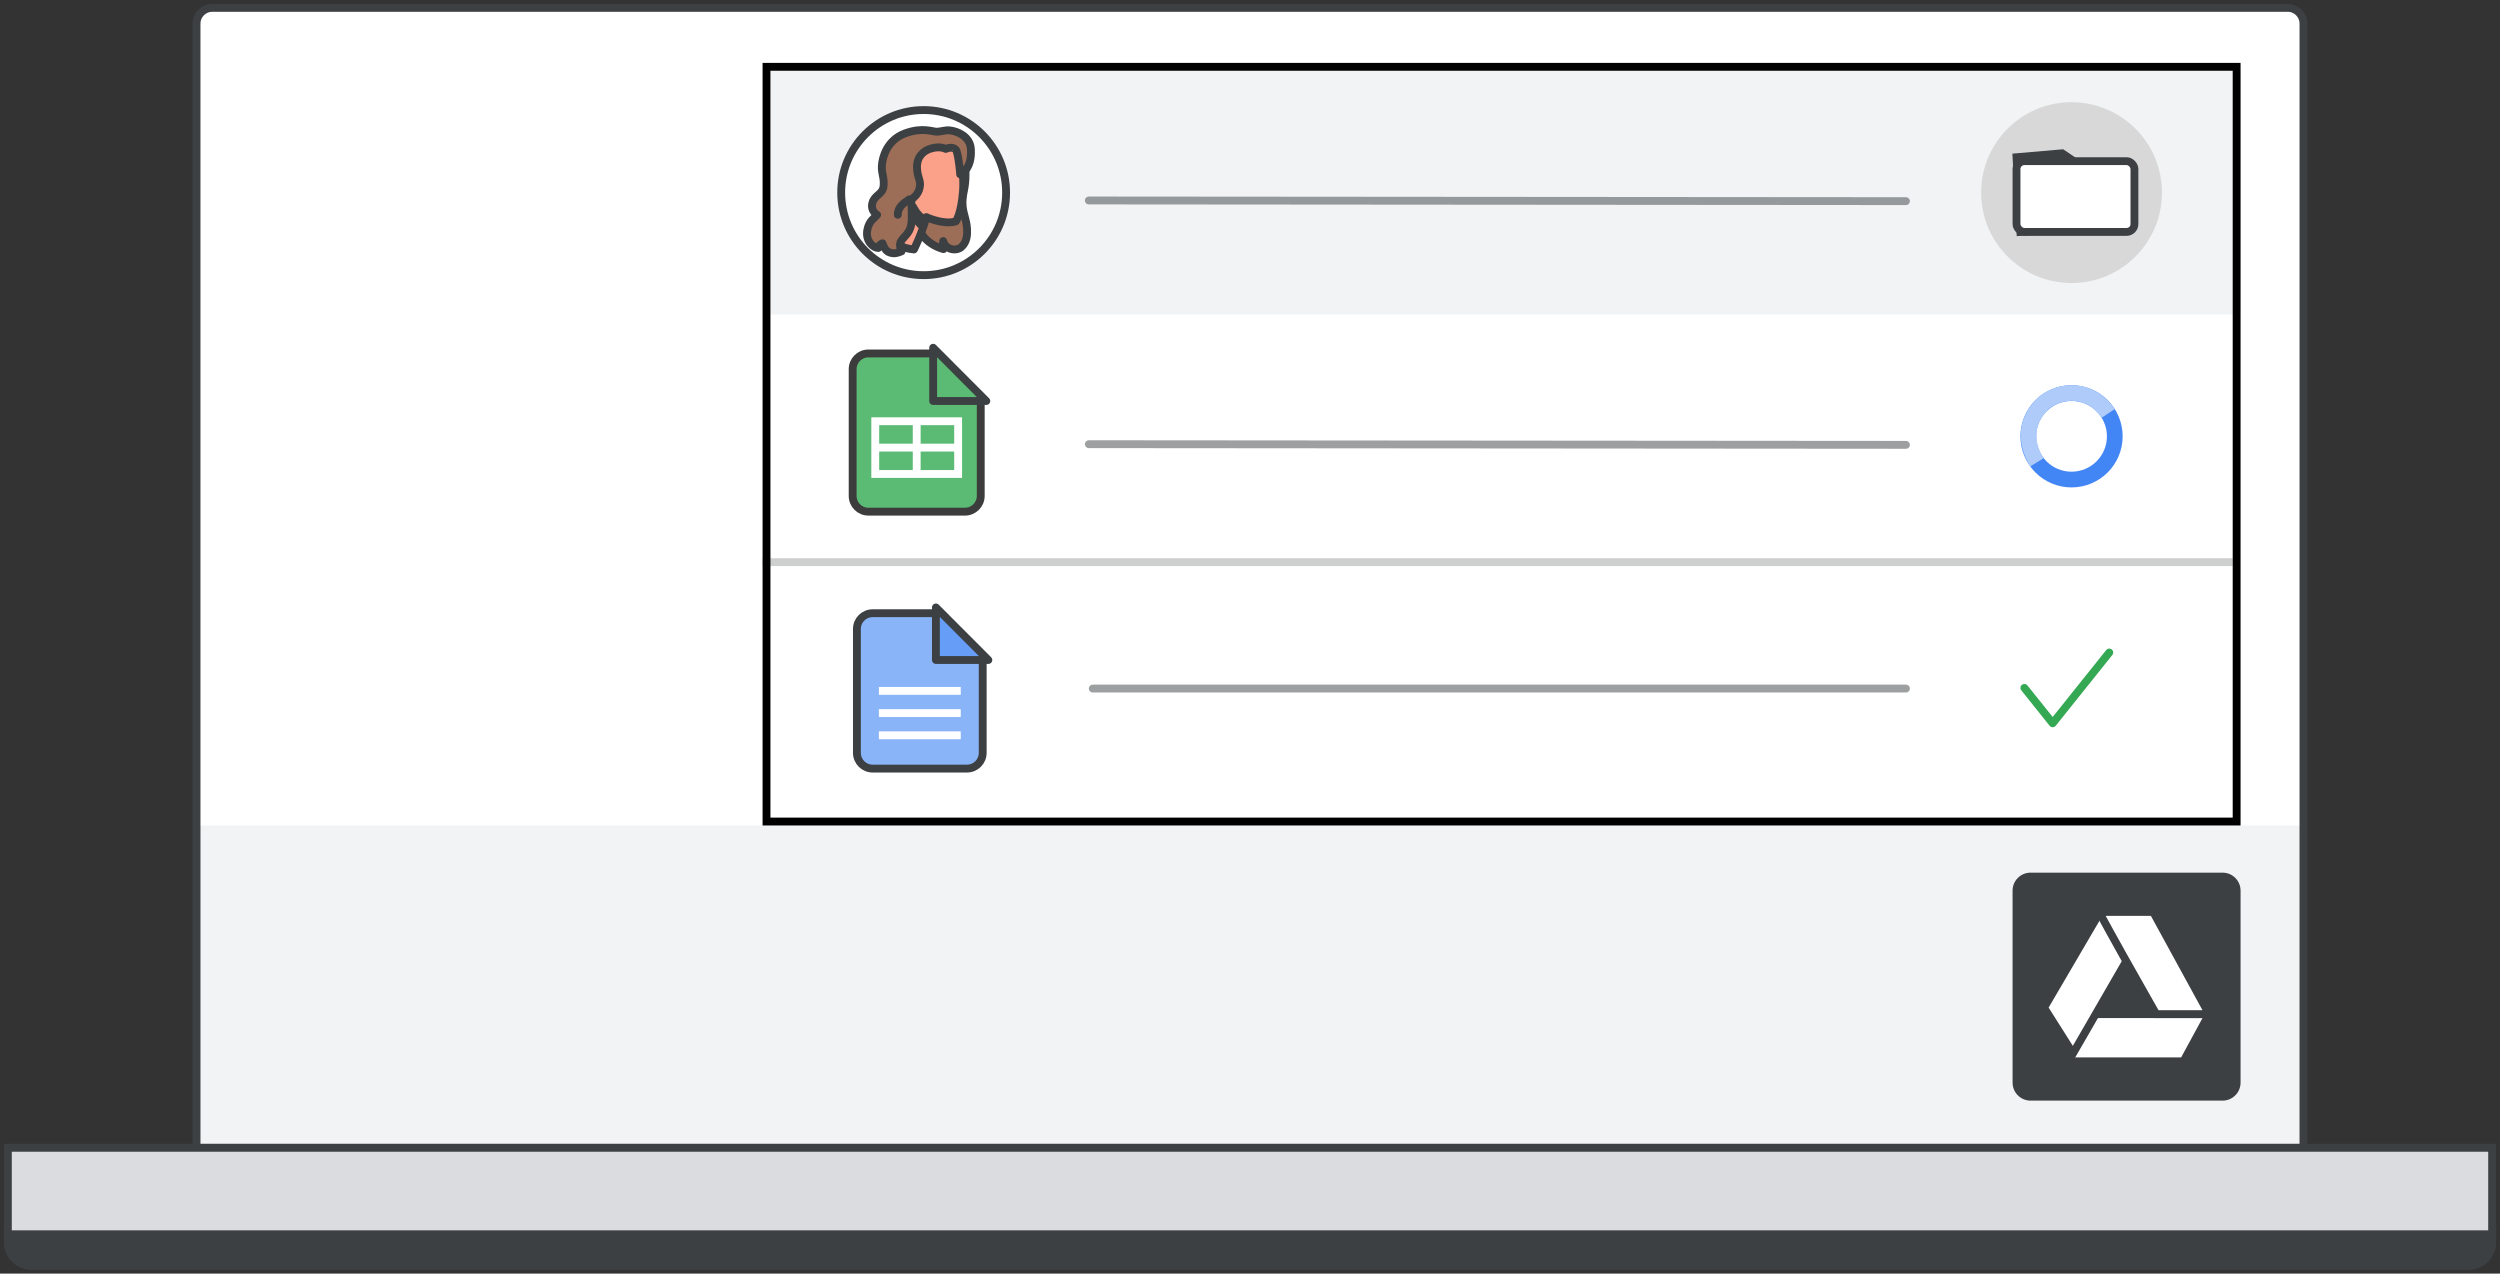
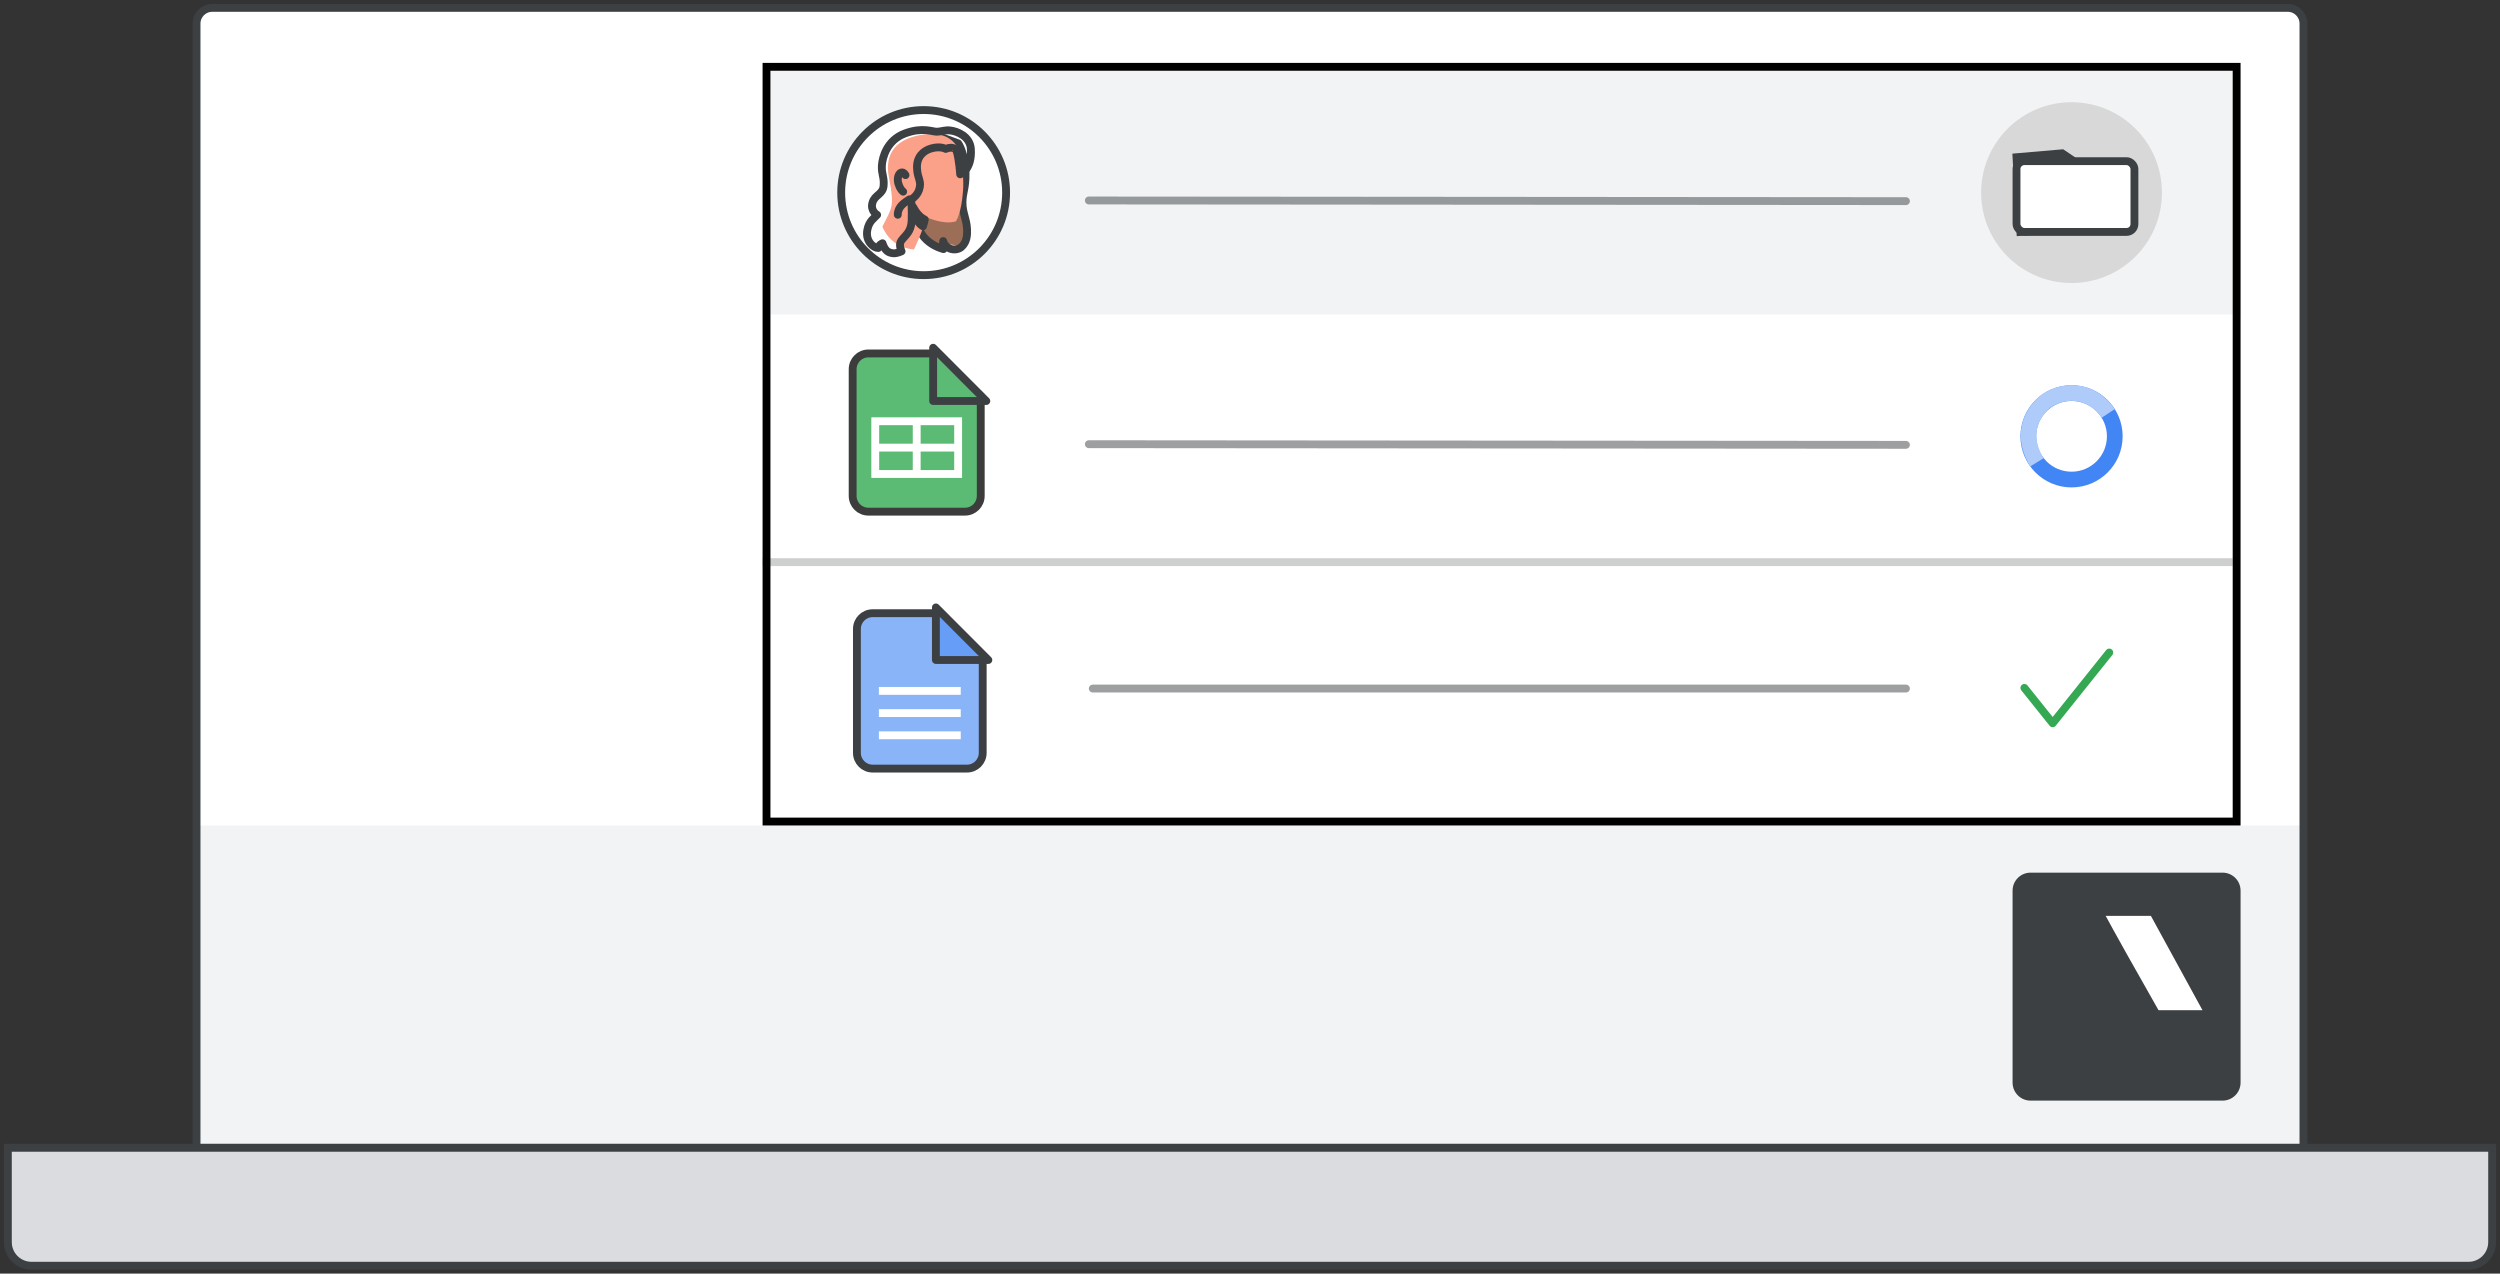
<svg xmlns="http://www.w3.org/2000/svg" width="318px" height="162px" viewBox="0 0 318 162" version="1.1">
  <rect x="0" y="0" width="318" height="162" fill="#333333" stroke="none" />
  <title>drive-desktop-sync</title>
  <g id="Page-1" stroke="none" stroke-width="1" fill="none" fill-rule="evenodd">
    <g id="drive-desktop-sync" transform="translate(1, 1)">
      <g id="laptop">
        <path d="M26,0 L290,0 C291.105,-2.02906125e-16 292,0.895 292,2 L292,145 L292,145 L24,145 L24,2 C24,0.895 24.895,2.02906125e-16 26,0 Z" id="Rectangle-Copy" fill="#FFFFFF" fill-rule="nonzero" />
        <rect id="Rectangle" fill="#F1F3F4" x="24" y="104" width="268" height="41" />
        <rect id="Rectangle" fill="#F1F3F4" x="97" y="8" width="187" height="31" />
        <path d="M26,0 L290,0 C291.105,-2.02906125e-16 292,0.895 292,2 L292,145 L292,145 L24,145 L24,2 C24,0.895 24.895,2.02906125e-16 26,0 Z" id="Rectangle" stroke="#3C4043" stroke-linejoin="round" fill-rule="nonzero" />
        <path d="M0,145 L316,145 L316,157 C316,158.657 314.657,160 313,160 L3,160 C1.343,160 2.02906125e-16,158.657 0,157 L0,145 L0,145 Z" id="Rectangle" stroke="#3C4043" fill="#DADCE0" />
-         <path d="M0,156 L316,156 L316,157 C316,158.657 314.657,160 313,160 L3,160 C1.343,160 2.02906125e-16,158.657 0,157 L0,156 L0,156 Z" id="Rectangle" stroke="#3C4043" fill="#3C4043" />
      </g>
      <g id="logo" transform="translate(255, 110)">
        <path d="M26.711,29 L2.289,29 C1.025,29 0,27.975 0,26.711 L0,2.289 C0,1.025 1.025,0 2.289,0 L26.711,0 C27.975,0 29,1.025 29,2.289 L29,24.993 L29,26.711 C29,27.975 27.975,29 26.711,29 Z" id="Path" fill="#3C4043" fill-rule="nonzero" />
-         <polygon id="Path-3" stroke="#3C4043" fill="#FFFFFF" points="25 18 4 18 7.379 24 21.739 24" />
-         <path d="M4,5 C4.083,5 6.373,5 10.87,5 L18,17.174 L14.316,23 C9.071,13.965 5.632,7.965 4,5 Z" id="Path-2" stroke="#3C4043" fill="#FFFFFF" transform="translate(11, 14) scale(-1, 1) translate(-11, -14) " />
        <path d="M11,5 C11.083,5 13.38,5 17.89,5 L25,18 L18.274,18 C15.062,12.361 12.637,8.028 11,5 Z" id="Path-2" stroke="#3C4043" fill="#FFFFFF" />
      </g>
      <g id="People/profile10" transform="translate(106, 13)">
        <g id="Group-22-Copy-4" transform="translate(-0, -0)" fill="#FFFFFF" stroke="#3C4043">
          <ellipse id="Oval" cx="10.488" cy="10.5" rx="10.488" ry="10.5" />
        </g>
        <g id="Group-21" transform="translate(3.28, 2.54)">
-           <path d="M11.602,1.696 C11.602,1.696 12.497,2.925 12.536,5.524 C12.556,7.53 12.147,7.878 12.147,9.229 C12.147,10.58 12.673,11.276 12.731,12.648 C12.77,13.405 12.692,14.265 12.011,14.879 C11.349,15.452 10.007,15.248 9.695,14.122 C9.695,14.122 9.598,14.879 9.734,15.145 C9.734,15.145 5.959,14.286 6.406,10.519 C6.854,6.753 9.656,0.98 9.656,0.98 L11.602,1.696 Z" id="Fill-1" fill="#9C6E57" />
+           <path d="M11.602,1.696 C11.602,1.696 12.497,2.925 12.536,5.524 C12.556,7.53 12.147,7.878 12.147,9.229 C12.147,10.58 12.673,11.276 12.731,12.648 C12.77,13.405 12.692,14.265 12.011,14.879 C9.695,14.122 9.598,14.879 9.734,15.145 C9.734,15.145 5.959,14.286 6.406,10.519 C6.854,6.753 9.656,0.98 9.656,0.98 L11.602,1.696 Z" id="Fill-1" fill="#9C6E57" />
          <path d="M11.602,1.696 C11.602,1.696 12.497,2.925 12.536,5.524 C12.556,7.53 12.147,7.878 12.147,9.229 C12.147,10.58 12.673,11.276 12.731,12.648 C12.77,13.405 12.692,14.265 12.011,14.879 C11.349,15.452 10.007,15.248 9.695,14.122 C9.695,14.122 9.598,14.879 9.734,15.145 C9.734,15.145 5.959,14.286 6.406,10.519 C6.854,6.753 9.656,0.98 9.656,0.98 L11.602,1.696 Z" id="Stroke-3" stroke="#3D4043" stroke-linecap="round" stroke-linejoin="round" />
          <path d="M5.975,15.189 C5.975,15.189 7.025,13.092 7.54,11.074 C7.54,11.074 9.743,12.113 11.308,11.614 C11.308,11.614 11.987,10.695 12.214,7.799 C12.337,6.341 12.131,4.124 11.719,2.766 C11.266,1.228 9.722,0.189 7.19,0.569 C3.751,1.068 2.166,2.905 2.804,6.081 C3.545,9.856 3.154,9.856 1.96,12.293 C1.98,12.293 2.825,14.929 5.975,15.189" id="Fill-5" fill="#FBA089" />
-           <path d="M5.975,15.189 C5.975,15.189 7.025,13.092 7.54,11.074 C7.54,11.074 9.743,12.113 11.308,11.614 C11.308,11.614 11.987,10.695 12.214,7.799 C12.337,6.341 12.131,4.124 11.719,2.766 C11.266,1.228 9.722,0.189 7.19,0.569 C3.751,1.068 2.166,2.905 2.804,6.081 C3.545,9.856 3.154,9.856 1.96,12.293 C1.98,12.293 2.825,14.929 5.975,15.189 Z" id="Stroke-7" stroke="#3D4043" stroke-linecap="round" stroke-linejoin="round" />
          <path d="M4.9,5.737 C4.9,5.737 4.687,5.333 4.39,5.396 C4.092,5.46 3.894,5.907 3.922,6.395 C3.937,6.884 4.248,7.564 4.602,7.84" id="Stroke-9" stroke="#3C4043" stroke-linecap="round" stroke-linejoin="round" />
          <path d="M7.119,12.249 C7.119,12.249 6.039,11.739 5.88,9.799 C5.88,9.799 6.411,10.956 7.35,11.387 C7.35,11.387 7.296,11.602 7.261,11.779 C7.19,11.975 7.119,12.249 7.119,12.249" id="Fill-11" fill="#3C4043" />
          <path d="M7.119,12.249 C7.119,12.249 6.039,11.739 5.88,9.799 C5.88,9.799 6.411,10.956 7.35,11.387 C7.35,11.387 7.296,11.602 7.261,11.779 C7.19,11.975 7.119,12.249 7.119,12.249 Z" id="Stroke-13" stroke="#3C4043" stroke-linecap="round" stroke-linejoin="round" />
-           <path d="M10.011,2.403 C10.011,2.403 9.349,2.001 8.167,2.342 C7.125,2.643 6.303,3.446 6.363,4.851 C6.423,6.255 7.005,6.456 6.624,7.62 C6.443,8.142 6.123,8.483 5.622,8.864 C5.622,8.864 5.742,10.068 5.682,11.533 C5.622,12.998 4.84,13.399 4.359,14.081 C3.978,14.603 4.399,15.426 4.399,15.426 C4.399,15.426 3.678,15.787 3.137,15.647 C2.836,15.567 2.335,15.506 1.974,14.403 C1.974,14.403 1.553,14.543 1.433,15.005 C0.872,15.025 -0.25,14.162 0.05,12.677 C0.271,11.553 0.912,11.232 1.293,10.791 C1.293,10.791 0.411,10.309 0.692,9.265 C0.972,8.222 2.014,8.222 2.115,7.098 C2.215,5.975 1.834,5.613 1.894,4.53 C1.954,3.466 2.555,1.279 4.82,0.436 C7.085,-0.407 8.327,0.235 8.908,0.215 C9.49,0.195 9.951,-0.026 10.572,0.055 C11.514,0.155 13.117,0.817 13.217,2.423 C13.378,5.091 11.855,5.633 11.855,5.633 C11.855,5.633 11.734,3.747 11.394,2.643 C11.394,2.664 11.133,1.941 10.011,2.403" id="Fill-15" fill="#9C6E57" />
          <path d="M10.011,2.403 C10.011,2.403 9.349,2.001 8.167,2.342 C7.125,2.643 6.303,3.446 6.363,4.851 C6.423,6.255 7.005,6.456 6.624,7.62 C6.443,8.142 6.123,8.483 5.622,8.864 C5.622,8.864 5.742,10.068 5.682,11.533 C5.622,12.998 4.84,13.399 4.359,14.081 C3.978,14.603 4.399,15.426 4.399,15.426 C4.399,15.426 3.678,15.787 3.137,15.647 C2.836,15.567 2.335,15.506 1.974,14.403 C1.974,14.403 1.553,14.543 1.433,15.005 C0.872,15.025 -0.25,14.162 0.05,12.677 C0.271,11.553 0.912,11.232 1.293,10.791 C1.293,10.791 0.411,10.309 0.692,9.265 C0.972,8.222 2.014,8.222 2.115,7.098 C2.215,5.975 1.834,5.613 1.894,4.53 C1.954,3.466 2.555,1.279 4.82,0.436 C7.085,-0.407 8.327,0.235 8.908,0.215 C9.49,0.195 9.951,-0.026 10.572,0.055 C11.514,0.155 13.117,0.817 13.217,2.423 C13.378,5.091 11.855,5.633 11.855,5.633 C11.855,5.633 11.734,3.747 11.394,2.643 C11.394,2.664 11.133,1.941 10.011,2.403 Z" id="Stroke-17" stroke="#3D4043" stroke-linecap="round" stroke-linejoin="round" />
          <path d="M5.39,8.819 C4.748,9.249 3.899,9.772 3.92,10.779" id="Stroke-19" stroke="#3C4043" stroke-linecap="round" stroke-linejoin="round" />
        </g>
      </g>
      <circle id="Oval" fill="#D8D8D8" cx="262.5" cy="23.5" r="11.5" />
      <g id="Group" transform="translate(107, 76)">
        <g id="Group-42" transform="translate(1, 1)">
          <path d="M2,0 L9.959,0 L9.959,0 L16,5.469 L16,17.765 C16,18.869 15.105,19.765 14,19.765 L2,19.765 C0.895,19.765 1.3527075e-16,18.869 0,17.765 L0,2 C-8.01404565e-16,0.895 0.895,-1.91384796e-17 2,0 Z" id="Rectangle" stroke="#3C4043" fill="#8AB4F8" />
          <line x1="3.294" y1="12.706" x2="12.706" y2="12.706" id="Line-11" stroke="#FFFFFF" stroke-linecap="square" />
          <line x1="3.294" y1="9.882" x2="12.706" y2="9.882" id="Line-11" stroke="#FFFFFF" stroke-linecap="square" />
          <line x1="3.294" y1="15.529" x2="12.706" y2="15.529" id="Line-11" stroke="#FFFFFF" stroke-linecap="square" />
          <path d="M16.726,-0.019 L10.041,6.652 L10.041,-0.019 L16.726,-0.019 Z" id="Path-5" stroke="#3C4043" fill="#669DF6" stroke-linejoin="round" transform="translate(13.029, 2.963) rotate(-90) translate(-13.029, -2.963) " />
        </g>
      </g>
      <g id="Group" transform="translate(106.5, 43)">
        <g id="Group-42" transform="translate(0.958, 0.958)">
          <path d="M2,0 L10.14,0 L10.14,0 L16.292,5.568 L16.292,18.125 C16.292,19.23 15.396,20.125 14.292,20.125 L2,20.125 C0.895,20.125 -8.67738547e-17,19.23 0,18.125 L0,2 C-1.3527075e-16,0.895 0.895,2.02906125e-16 2,0 Z" id="Rectangle" stroke="#3C3C3C" fill="#5BBA73" />
          <line x1="3.354" y1="11.979" x2="12.938" y2="11.979" id="Line-11" stroke="#FFFFFF" stroke-linecap="square" />
          <rect id="Rectangle" stroke="#FFFFFF" x="2.875" y="8.625" width="10.542" height="6.708" />
          <path d="M17.009,-0.011 L10.233,6.751 L10.233,-0.011 L17.009,-0.011 Z" id="Path-5" stroke="#3C4043" fill="#5BBA73" stroke-linejoin="round" transform="translate(13.267, 3.017) rotate(-90) translate(-13.267, -3.017) " />
          <line x1="8.146" y1="9.104" x2="8.146" y2="14.854" id="Line-12" stroke="#FFFFFF" stroke-linecap="square" />
        </g>
      </g>
      <g id="folder" transform="translate(255, 18)" stroke="#3C4043">
        <path d="M6.301,0.5 L7.5,1.305 L7.5,10 L1,10.5 L0.5,1 L6.301,0.5 Z" id="Combined-Shape" fill="#3C4043" />
        <rect id="Rectangle" fill="#FFFFFF" x="0.5" y="1.5" width="15" height="9" rx="1" />
      </g>
      <line x1="137.5" y1="55.5" x2="241.436" y2="55.585" id="Stroke-205-Copy" stroke="#3C4043" opacity="0.5" stroke-linecap="round" stroke-linejoin="round" />
      <line x1="96.5" y1="70.5" x2="282.5" y2="70.5" id="Stroke-205-Copy" stroke="#3C4043" opacity="0.25" stroke-linecap="square" stroke-linejoin="round" />
      <line x1="138" y1="86.585" x2="241.436" y2="86.585" id="Stroke-205-Copy" stroke="#3C4043" opacity="0.5" stroke-linecap="round" stroke-linejoin="round" />
      <line x1="137.5" y1="24.5" x2="241.436" y2="24.585" id="Stroke-205-Copy" stroke="#3C4043" opacity="0.5" stroke-linecap="round" stroke-linejoin="round" />
      <polyline id="Path" stroke="#34A853" stroke-linecap="round" stroke-linejoin="round" points="256.5 86.5 260.1 91 267.3 82" />
      <g id="circle" transform="translate(254.911, 46.901)" stroke-width="2">
        <circle id="Oval" stroke="#4285F4" cx="7.589" cy="7.599" r="5.5" />
        <path d="M3.72,10.952 C6.965,10.864 9.431,8.377 9.236,4.9 C8.653,1.608 6.324,-0.007 3.253,-0.042" id="Oval" stroke="#AECBFA" transform="translate(6.25, 5.455) rotate(-122) translate(-6.25, -5.455) " />
      </g>
      <rect id="Rectangle" stroke="#000000" x="96.5" y="7.5" width="187" height="96" />
    </g>
  </g>
</svg>